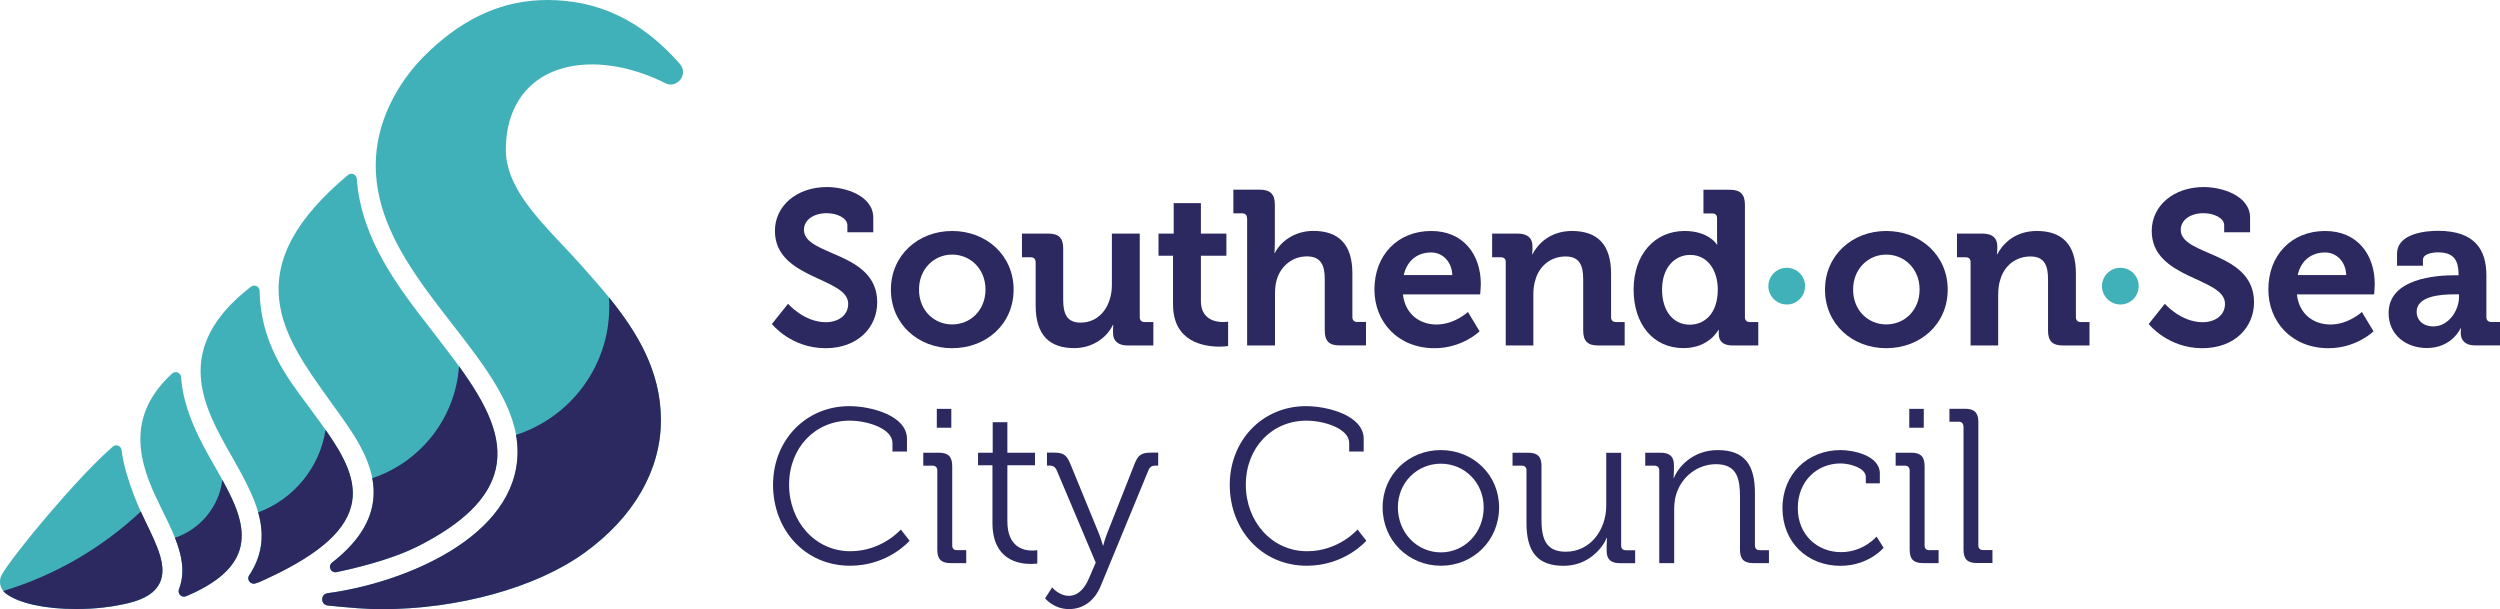
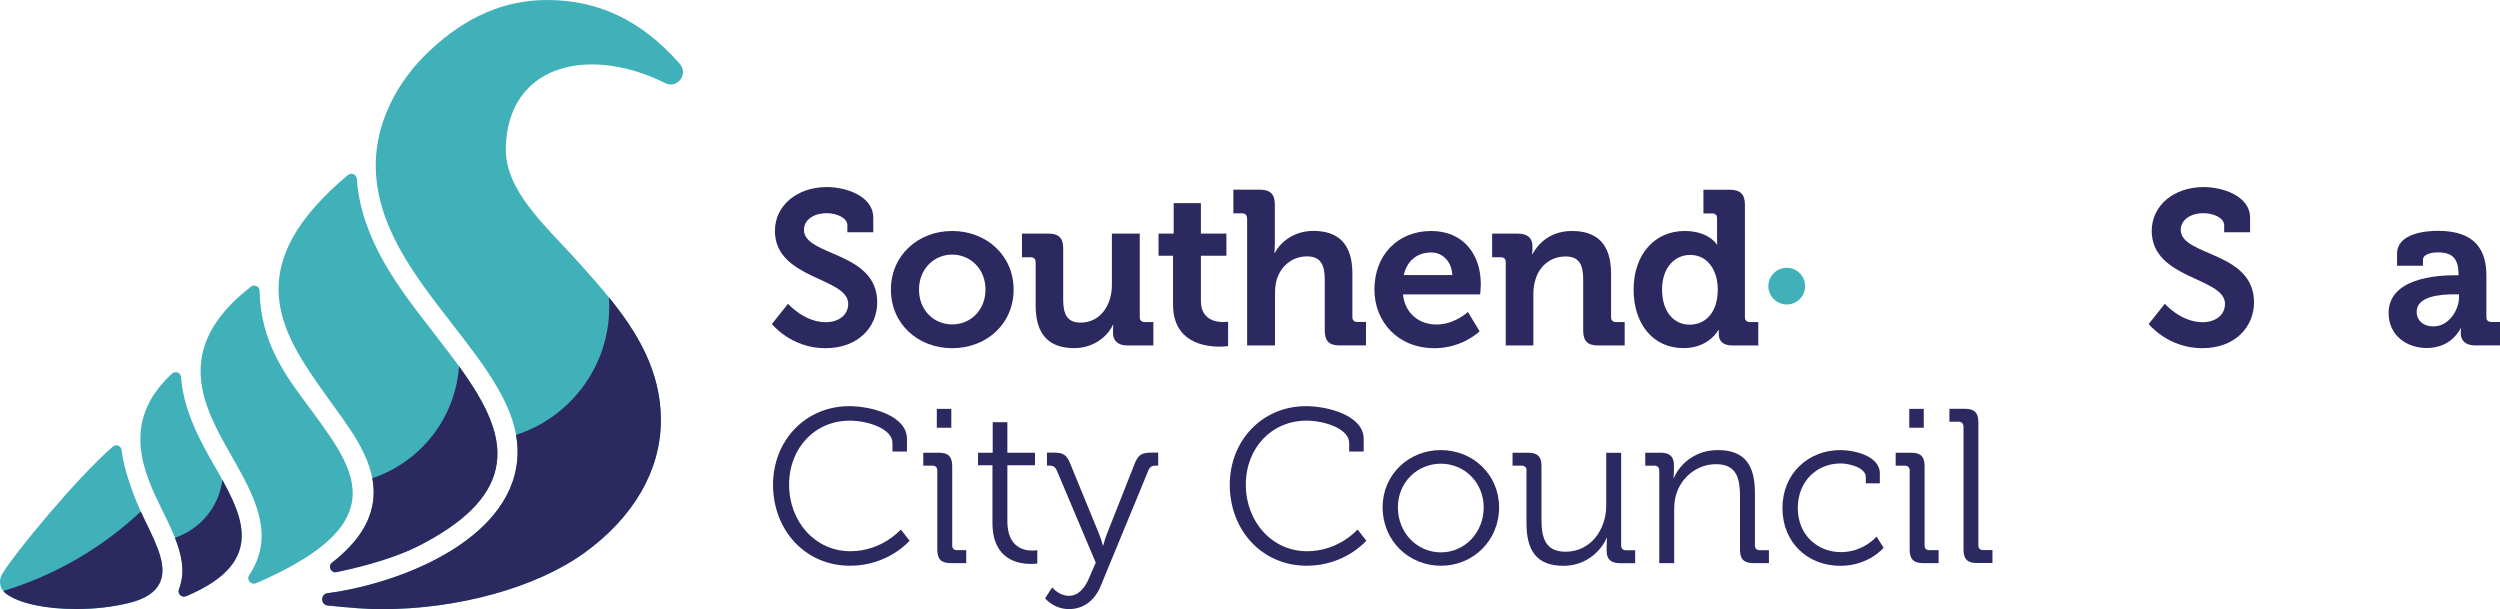
<svg xmlns="http://www.w3.org/2000/svg" x="0px" y="0px" viewBox="0 0 305 74.32" style="enable-background:new 0 0 305 74.32;" xml:space="preserve" preserveAspectRatio="xMinYMid" aria-hidden="true">
  <style type="text/css">	.st0{fill:#41B1B9;}	.st1{fill:#2C2860;}</style>
  <g>
    <g>
      <g>
        <g>
          <path class="st0" d="M46.51,74.32c-1.7,0-3.93-0.17-6.52-0.45c-0.89-0.09-0.91-1.38-0.02-1.5h0      c9.32-1.24,23.18-6.87,23.18-17.26c0-5.31-3.87-10.28-7.96-15.55c-4.6-5.92-9.35-12.03-9.35-19.43c0-4.95,2.4-10.03,6.58-13.94      C56.85,2.02,61.55,0,66.77,0c6.17,0,11.37,2.45,15.91,7.5c0.09,0.1,0.18,0.2,0.27,0.31c1.09,1.25-0.36,3.09-1.83,2.32l0,0      c-1.02-0.53-4.67-2.27-8.88-2.27c-6.49,0-10.53,3.99-10.53,10.42c0,4.28,3.52,8.01,6.92,11.62c0.74,0.79,1.51,1.6,2.23,2.41      c4.58,5.14,9.77,10.97,9.77,18.94c0,6.11-3.32,11.87-9.36,16.22C65.4,71.69,55.91,74.32,46.51,74.32z M9.29,74.31      c-3.77,0-6.97-0.7-8.55-1.87c-0.75-0.56-0.96-1.58-0.5-2.37c1.45-2.48,9.19-11.83,13.52-15.58c0.39-0.34,1.01-0.11,1.07,0.41      c0.41,3.46,2.43,7.75,2.91,8.74c1.44,2.95,2.68,5.5,1.75,7.48c-0.55,1.18-1.8,1.99-3.82,2.47      C13.72,74.06,11.51,74.31,9.29,74.31L9.29,74.31z M22.67,72.75c-0.54,0.21-1.05-0.34-0.83-0.88c0.03-0.07,0.06-0.15,0.08-0.22      c1.02-3.01-0.49-6.09-2.1-9.35l-0.02-0.04C17.66,57.9,14.51,51.5,21,45.57c0.41-0.37,1.06-0.1,1.09,0.45      c0.29,4.18,2.53,8.11,3.97,10.63l0.13,0.22c2.09,3.68,4.07,7.15,3.01,10.33c-0.72,2.14-2.76,3.92-6.24,5.43      C22.86,72.67,22.76,72.71,22.67,72.75z M31.15,71.17c-0.6,0.2-1.1-0.48-0.75-1c0.09-0.13,0.15-0.22,0.16-0.24      c3.02-4.87,0.44-9.44-2.3-14.28l-0.1-0.17c-3.28-5.8-7.32-12.94,2.45-20.5c0.42-0.33,1.05-0.04,1.06,0.49      c0.11,6.27,3.22,10.43,5.77,13.84c0.27,0.36,0.53,0.71,0.78,1.06c2.88,3.94,5.61,7.66,4.59,11.44      c-0.88,3.28-4.45,6.21-11.23,9.2c-0.02,0.01-0.04,0.02-0.06,0.02C31.48,71.06,31.34,71.11,31.15,71.17z M41.05,69.8      c-0.68,0.14-1.09-0.73-0.54-1.16c2.71-2.11,4.31-4.33,4.86-6.7c1.05-4.53-1.94-8.66-4.58-12.29c-0.22-0.3-0.43-0.6-0.64-0.89      l-0.17-0.24c-2.67-3.73-5.44-7.59-5.92-11.93c-0.56-5.1,2.11-9.98,8.39-15.24c0.41-0.35,1.04-0.07,1.08,0.47      c0.53,7.39,5.14,13.32,8.92,18.19l0.67,0.87c0.7,0.9,1.42,1.84,2.1,2.75c3.86,5.15,6.22,9.44,5.24,13.64      c-0.82,3.5-3.94,6.58-9.55,9.41C48.54,67.88,45,68.98,41.05,69.8z" />
        </g>
      </g>
      <g>
        <g>
          <path class="st1" d="M17.18,62.4c-4.71,4.42-10.43,7.78-16.78,9.7c0.1,0.12,0.21,0.24,0.34,0.33c1.58,1.17,4.78,1.87,8.55,1.87      h0c2.22,0,4.43-0.25,6.39-0.73c2.02-0.49,3.26-1.3,3.82-2.47c0.93-1.97-0.31-4.52-1.75-7.48C17.64,63.4,17.43,62.96,17.18,62.4z      " />
        </g>
        <g>
-           <path class="st1" d="M42.83,61.82c0.84-3.12-0.87-6.19-3.11-9.38C39,57.08,35.8,60.91,31.5,62.51c0.69,2.45,0.64,4.9-0.93,7.43      c-0.01,0.02-0.07,0.1-0.16,0.24c-0.36,0.52,0.15,1.19,0.75,1c0.2-0.07,0.34-0.11,0.4-0.13c0.01-0.01,0.02-0.01,0.04-0.01      C38.38,68.03,41.95,65.1,42.83,61.82z" />
-         </g>
+           </g>
        <g>
          <path class="st1" d="M80.63,51.25c0-6-2.93-10.78-6.34-14.97c0.03,0.38,0.04,0.77,0.04,1.15c0,7.31-4.78,13.5-11.38,15.63      c0.12,0.68,0.19,1.36,0.19,2.05c0,10.39-13.86,16.02-23.18,17.26h0c-0.89,0.12-0.86,1.41,0.02,1.5      c2.59,0.27,4.81,0.45,6.52,0.45c9.4,0,18.89-2.63,24.76-6.85C77.31,63.12,80.63,57.36,80.63,51.25z" />
        </g>
        <g>
          <path class="st1" d="M29.19,67.2c0.9-2.69-0.38-5.59-2.06-8.65c-0.42,3.31-2.71,6.02-5.79,7.06c0.82,2.07,1.25,4.07,0.58,6.04      c-0.02,0.07-0.05,0.14-0.08,0.22c-0.22,0.53,0.29,1.08,0.83,0.88c0.1-0.04,0.2-0.08,0.29-0.12      C26.44,71.12,28.48,69.34,29.19,67.2z" />
        </g>
        <g>
          <path class="st1" d="M45.37,61.94c-0.55,2.37-2.15,4.59-4.86,6.7c-0.55,0.43-0.14,1.3,0.54,1.16c3.95-0.82,7.49-1.93,9.87-3.12      c5.61-2.83,8.73-5.9,9.55-9.41c0.91-3.91-1.08-7.9-4.47-12.59c-0.44,6.38-4.74,11.71-10.58,13.66      C45.64,59.51,45.66,60.71,45.37,61.94z" />
        </g>
      </g>
    </g>
    <g>
      <path class="st1" d="M96.14,37.06c0,0,1.95,2.25,4.61,2.25c1.45,0,2.73-0.78,2.73-2.25c0-3.24-8.94-2.97-8.94-8.89    c0-3.08,2.68-5.35,6.35-5.35c2.22,0,5.65,1.04,5.65,3.75v1.77h-3.16v-0.86c0-0.88-1.26-1.47-2.52-1.47    c-1.61,0-2.78,0.83-2.78,2.03c0,3.24,8.94,2.6,8.94,8.84c0,3.03-2.33,5.6-6.32,5.6c-4.2,0-6.53-2.95-6.53-2.95L96.14,37.06z" />
      <path class="st1" d="M116.16,28.18c4.18,0,7.5,2.97,7.5,7.15c0,4.2-3.32,7.15-7.5,7.15c-4.15,0-7.47-2.95-7.47-7.15    C108.69,31.15,112.01,28.18,116.16,28.18z M116.16,39.58c2.22,0,4.07-1.71,4.07-4.26c0-2.52-1.85-4.26-4.07-4.26    c-2.2,0-4.04,1.74-4.04,4.26C112.11,37.87,113.96,39.58,116.16,39.58z" />
      <path class="st1" d="M126.34,31.98c0-0.4-0.21-0.59-0.59-0.59h-1.07V28.5h3.24c1.26,0,1.79,0.56,1.79,1.79v6.29    c0,1.66,0.43,2.78,2.11,2.78c2.46,0,3.83-2.17,3.83-4.6V28.5h3.4v10.2c0,0.37,0.21,0.59,0.59,0.59h1.07v2.86h-3.13    c-1.18,0-1.79-0.56-1.79-1.53v-0.37c0-0.32,0.03-0.62,0.03-0.62h-0.05c-0.64,1.42-2.36,2.84-4.71,2.84    c-2.92,0-4.71-1.47-4.71-5.19V31.98z" />
      <path class="st1" d="M143.11,31.2h-1.77v-2.7h1.85v-3.72h3.32v3.72h3.11v2.7h-3.11v5.52c0,2.25,1.77,2.57,2.7,2.57    c0.37,0,0.62-0.05,0.62-0.05v2.97c0,0-0.43,0.08-1.04,0.08c-1.9,0-5.68-0.56-5.68-5.14V31.2z" />
      <path class="st1" d="M152.13,26.62c0-0.4-0.21-0.59-0.59-0.59h-1.07v-2.89h3.24c1.26,0,1.82,0.56,1.82,1.79v4.79    c0,0.67-0.05,1.15-0.05,1.15h0.05c0.64-1.31,2.33-2.7,4.69-2.7c3.05,0,4.77,1.58,4.77,5.19v5.33c0,0.37,0.21,0.59,0.59,0.59h1.07    v2.86h-3.24c-1.26,0-1.79-0.54-1.79-1.82v-6.26c0-1.66-0.45-2.78-2.17-2.78c-1.79,0-3.19,1.18-3.69,2.84    c-0.16,0.54-0.21,1.13-0.21,1.77v6.26h-3.4V26.62z" />
      <path class="st1" d="M174.61,28.18c3.91,0,6.05,2.86,6.05,6.48c0,0.4-0.08,1.26-0.08,1.26h-9.42c0.27,2.41,2.04,3.67,4.1,3.67    c2.2,0,3.83-1.53,3.83-1.53l1.42,2.36c0,0-2.09,2.06-5.49,2.06c-4.53,0-7.34-3.27-7.34-7.15    C167.68,31.12,170.51,28.18,174.61,28.18z M177.18,33.56c-0.05-1.63-1.18-2.76-2.57-2.76c-1.74,0-2.97,1.04-3.35,2.76H177.18z" />
      <path class="st1" d="M183.7,31.98c0-0.4-0.21-0.59-0.59-0.59h-1.07V28.5h3.13c1.21,0,1.79,0.56,1.79,1.53v0.4    c0,0.29-0.05,0.59-0.05,0.59h0.05c0.59-1.15,2.06-2.84,4.82-2.84c3.03,0,4.77,1.58,4.77,5.19v5.33c0,0.37,0.21,0.59,0.59,0.59    h1.07v2.86h-3.24c-1.28,0-1.82-0.54-1.82-1.82v-6.26c0-1.66-0.43-2.78-2.14-2.78c-1.82,0-3.19,1.15-3.67,2.78    c-0.19,0.56-0.27,1.18-0.27,1.82v6.26h-3.37V31.98z" />
      <path class="st1" d="M205.52,28.18c2.97,0,3.94,1.66,3.94,1.66h0.05c0,0-0.03-0.35-0.03-0.8v-2.41c0-0.4-0.21-0.59-0.59-0.59    h-1.07v-2.89h3.24c1.26,0,1.82,0.56,1.82,1.82V38.7c0,0.37,0.21,0.59,0.59,0.59h1.04v2.86h-3.13c-1.23,0-1.69-0.59-1.69-1.39    c0-0.29,0-0.51,0-0.51h-0.05c0,0-1.12,2.22-4.26,2.22c-3.69,0-6.08-2.92-6.08-7.15C199.31,30.99,201.91,28.18,205.52,28.18z     M209.57,35.3c0-2.12-1.1-4.2-3.37-4.2c-1.87,0-3.43,1.53-3.43,4.23c0,2.6,1.36,4.28,3.37,4.28    C207.91,39.61,209.57,38.32,209.57,35.3z" />
      <path class="st0" d="M215.74,34.91c0-1.23,1-2.24,2.24-2.24c1.25,0,2.24,1,2.24,2.24c0,1.23-0.99,2.24-2.24,2.24    C216.74,37.14,215.74,36.14,215.74,34.91z" />
-       <path class="st1" d="M230.12,28.18c4.18,0,7.5,2.97,7.5,7.15c0,4.2-3.32,7.15-7.5,7.15c-4.15,0-7.47-2.95-7.47-7.15    C222.65,31.15,225.97,28.18,230.12,28.18z M230.12,39.58c2.22,0,4.07-1.71,4.07-4.26c0-2.52-1.85-4.26-4.07-4.26    c-2.2,0-4.04,1.74-4.04,4.26C226.07,37.87,227.92,39.58,230.12,39.58z" />
-       <path class="st1" d="M240.41,31.98c0-0.4-0.21-0.59-0.59-0.59h-1.07V28.5h3.13c1.21,0,1.79,0.56,1.79,1.53v0.4    c0,0.29-0.05,0.59-0.05,0.59h0.05c0.59-1.15,2.06-2.84,4.82-2.84c3.03,0,4.77,1.58,4.77,5.19v5.33c0,0.37,0.21,0.59,0.59,0.59    h1.07v2.86h-3.24c-1.28,0-1.82-0.54-1.82-1.82v-6.26c0-1.66-0.43-2.78-2.14-2.78c-1.82,0-3.19,1.15-3.67,2.78    c-0.19,0.56-0.27,1.18-0.27,1.82v6.26h-3.37V31.98z" />
-       <path class="st0" d="M256.44,34.91c0-1.23,1-2.24,2.24-2.24c1.25,0,2.24,1,2.24,2.24c0,1.23-0.99,2.24-2.24,2.24    C257.45,37.14,256.44,36.14,256.44,34.91z" />
      <path class="st1" d="M264.11,37.06c0,0,1.95,2.25,4.61,2.25c1.45,0,2.73-0.78,2.73-2.25c0-3.24-8.94-2.97-8.94-8.89    c0-3.08,2.68-5.35,6.35-5.35c2.22,0,5.65,1.04,5.65,3.75v1.77h-3.16v-0.86c0-0.88-1.26-1.47-2.52-1.47    c-1.61,0-2.78,0.83-2.78,2.03c0,3.24,8.94,2.6,8.94,8.84c0,3.03-2.33,5.6-6.32,5.6c-4.2,0-6.53-2.95-6.53-2.95L264.11,37.06z" />
-       <path class="st1" d="M283.67,28.18c3.91,0,6.05,2.86,6.05,6.48c0,0.4-0.08,1.26-0.08,1.26h-9.42c0.27,2.41,2.04,3.67,4.1,3.67    c2.2,0,3.83-1.53,3.83-1.53l1.42,2.36c0,0-2.09,2.06-5.49,2.06c-4.53,0-7.34-3.27-7.34-7.15    C276.73,31.12,279.57,28.18,283.67,28.18z M286.24,33.56c-0.05-1.63-1.18-2.76-2.57-2.76c-1.74,0-2.97,1.04-3.35,2.76H286.24z" />
      <path class="st1" d="M299.51,33.58h0.43v-0.11c0-1.95-0.78-2.68-2.52-2.68c-0.62,0-1.82,0.16-1.82,0.91v0.72h-3.16v-1.45    c0-2.54,3.59-2.81,5.01-2.81c4.55,0,5.89,2.38,5.89,5.44v5.09c0,0.37,0.21,0.59,0.59,0.59H305v2.86h-3.05    c-1.26,0-1.74-0.7-1.74-1.5c0-0.35,0.03-0.59,0.03-0.59h-0.05c0,0-1.04,2.41-4.12,2.41c-2.44,0-4.66-1.53-4.66-4.26    C291.4,33.93,297.29,33.58,299.51,33.58z M296.89,39.82c1.82,0,3.11-1.93,3.11-3.59v-0.32h-0.59c-1.77,0-4.58,0.24-4.58,2.14    C294.83,38.96,295.5,39.82,296.89,39.82z" />
      <path class="st1" d="M103.61,49.55c2.68,0,7.04,1.15,7.04,3.99v1.55h-1.77v-1.04c0-1.77-3.05-2.73-5.22-2.73    c-4.18,0-7.39,3.27-7.39,7.82c0,4.5,3.19,8.11,7.47,8.11c3.88,0,6.16-2.65,6.16-2.65l1.07,1.37c0,0-2.6,3.05-7.26,3.05    c-5.52,0-9.4-4.39-9.4-9.88C94.32,53.7,98.31,49.55,103.61,49.55z" />
      <path class="st1" d="M114.35,57.4c0-0.37-0.21-0.59-0.59-0.59h-1.12v-1.58h1.9c1.15,0,1.63,0.48,1.63,1.63v9.67    c0,0.4,0.21,0.59,0.59,0.59h1.12v1.58h-1.9c-1.15,0-1.63-0.48-1.63-1.63V57.4z M114.29,49.88h1.77v2.3h-1.77V49.88z" />
      <path class="st1" d="M121.09,56.76h-1.77v-1.53h1.79v-3.72h1.79v3.72h3.37v1.53h-3.37v6.85c0,3.16,2.01,3.56,3.03,3.56    c0.37,0,0.62-0.05,0.62-0.05v1.63c0,0-0.32,0.05-0.78,0.05c-1.55,0-4.69-0.51-4.69-5.01V56.76z" />
      <path class="st1" d="M130.39,72.69c1.18,0,1.98-0.96,2.49-2.2l0.8-1.85l-4.74-11.22c-0.21-0.48-0.46-0.62-0.94-0.62h-0.27v-1.58    h0.83c1.2,0,1.58,0.27,2.06,1.47l3.45,8.41c0.27,0.67,0.48,1.45,0.48,1.45h0.05c0,0,0.19-0.78,0.46-1.45l3.32-8.41    c0.46-1.2,0.86-1.47,2.09-1.47h0.83v1.58h-0.27c-0.48,0-0.75,0.13-0.94,0.62l-5.81,14.08c-0.7,1.71-2.06,2.81-3.86,2.81    c-1.87,0-2.92-1.31-2.92-1.31l0.86-1.34C128.38,71.7,129.23,72.69,130.39,72.69z" />
      <path class="st1" d="M159.33,49.55c2.68,0,7.04,1.15,7.04,3.99v1.55h-1.77v-1.04c0-1.77-3.05-2.73-5.22-2.73    c-4.18,0-7.39,3.27-7.39,7.82c0,4.5,3.19,8.11,7.47,8.11c3.88,0,6.16-2.65,6.16-2.65l1.07,1.37c0,0-2.6,3.05-7.26,3.05    c-5.52,0-9.4-4.39-9.4-9.88C150.04,53.7,154.03,49.55,159.33,49.55z" />
      <path class="st1" d="M175.77,54.91c3.94,0,7.12,3,7.12,6.99c0,4.07-3.19,7.12-7.09,7.12c-3.94,0-7.12-3.05-7.12-7.12    C168.67,57.91,171.86,54.91,175.77,54.91z M175.79,67.39c2.86,0,5.22-2.36,5.22-5.49c0-3.05-2.36-5.33-5.22-5.33    c-2.89,0-5.25,2.28-5.25,5.33C170.55,65.03,172.9,67.39,175.79,67.39z" />
      <path class="st1" d="M186.24,57.4c0-0.37-0.21-0.59-0.59-0.59h-1.12v-1.58h1.9c1.15,0,1.63,0.48,1.63,1.58v6.51    c0,2.11,0.35,3.99,2.95,3.99c3.05,0,4.95-2.7,4.95-5.62v-6.45h1.82v11.3c0,0.4,0.21,0.59,0.59,0.59h1.12v1.58h-1.85    c-1.12,0-1.63-0.48-1.63-1.5v-0.62c0-0.54,0.05-0.96,0.05-0.96h-0.05c-0.54,1.31-2.3,3.4-5.25,3.4c-3.19,0-4.53-1.71-4.53-5.22    V57.4z" />
      <path class="st1" d="M202.43,57.4c0-0.37-0.21-0.59-0.59-0.59h-1.12v-1.58h1.87c1.12,0,1.63,0.48,1.63,1.5v0.62    c0,0.54-0.05,0.96-0.05,0.96h0.05c0.48-1.23,2.2-3.4,5.35-3.4c3.35,0,4.53,1.9,4.53,5.22v6.4c0,0.4,0.21,0.59,0.59,0.59h1.12v1.58    h-1.9c-1.15,0-1.63-0.48-1.63-1.63v-6.45c0-2.12-0.32-3.99-2.92-3.99c-2.3,0-4.28,1.58-4.9,3.8c-0.16,0.56-0.21,1.18-0.21,1.82    v6.45h-1.82V57.4z" />
      <path class="st1" d="M224.55,54.91c1.53,0,4.79,0.64,4.79,2.86v1.2h-1.71V58.2c0-1.12-1.95-1.66-3.08-1.66    c-2.89,0-5.22,2.17-5.22,5.44c0,3.32,2.44,5.38,5.27,5.38c2.76,0,4.34-1.9,4.34-1.9l0.86,1.37c0,0-1.82,2.2-5.27,2.2    c-4.02,0-7.07-2.86-7.07-7.04C217.45,57.85,220.53,54.91,224.55,54.91z" />
      <path class="st1" d="M232.98,57.4c0-0.37-0.21-0.59-0.59-0.59h-1.12v-1.58h1.9c1.15,0,1.63,0.48,1.63,1.63v9.67    c0,0.4,0.21,0.59,0.59,0.59h1.12v1.58h-1.9c-1.15,0-1.63-0.48-1.63-1.63V57.4z M232.93,49.88h1.77v2.3h-1.77V49.88z" />
      <path class="st1" d="M239.54,52.04c0-0.37-0.21-0.59-0.59-0.59h-1.12v-1.58h1.9c1.15,0,1.63,0.48,1.63,1.63v15.02    c0,0.4,0.21,0.59,0.59,0.59h1.13v1.58h-1.9c-1.15,0-1.63-0.48-1.63-1.63V52.04z" />
    </g>
  </g>
</svg>